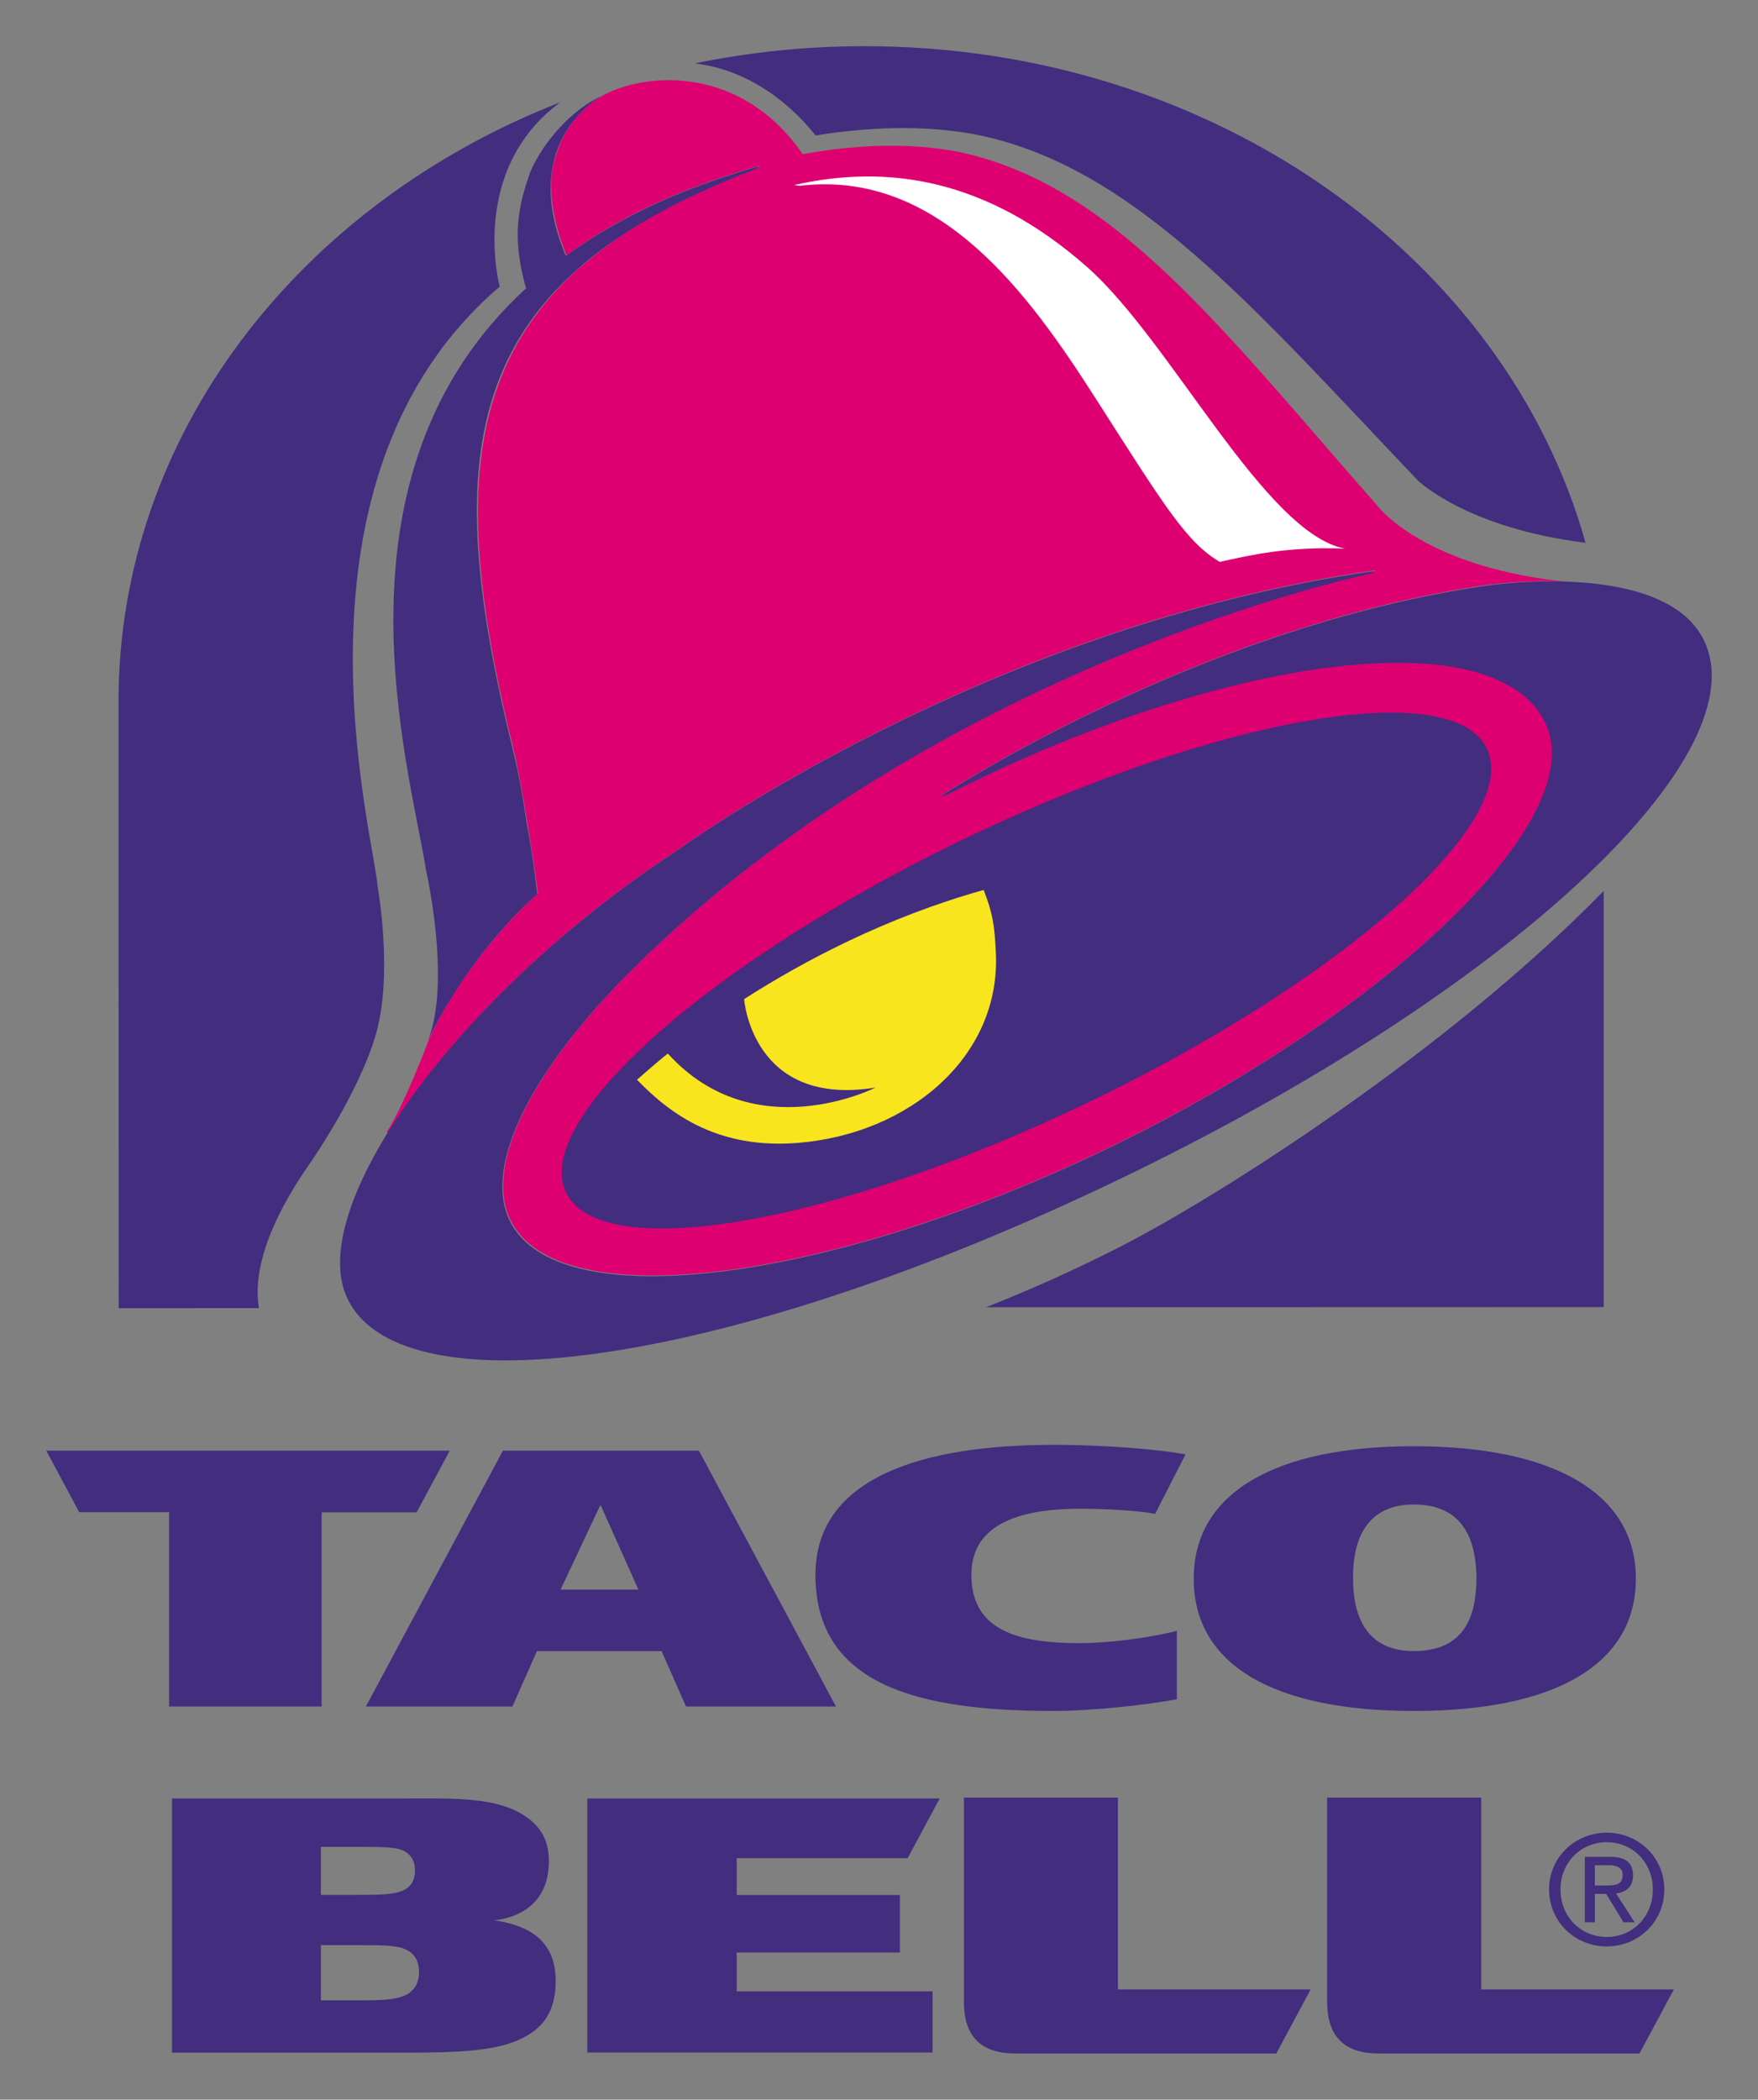
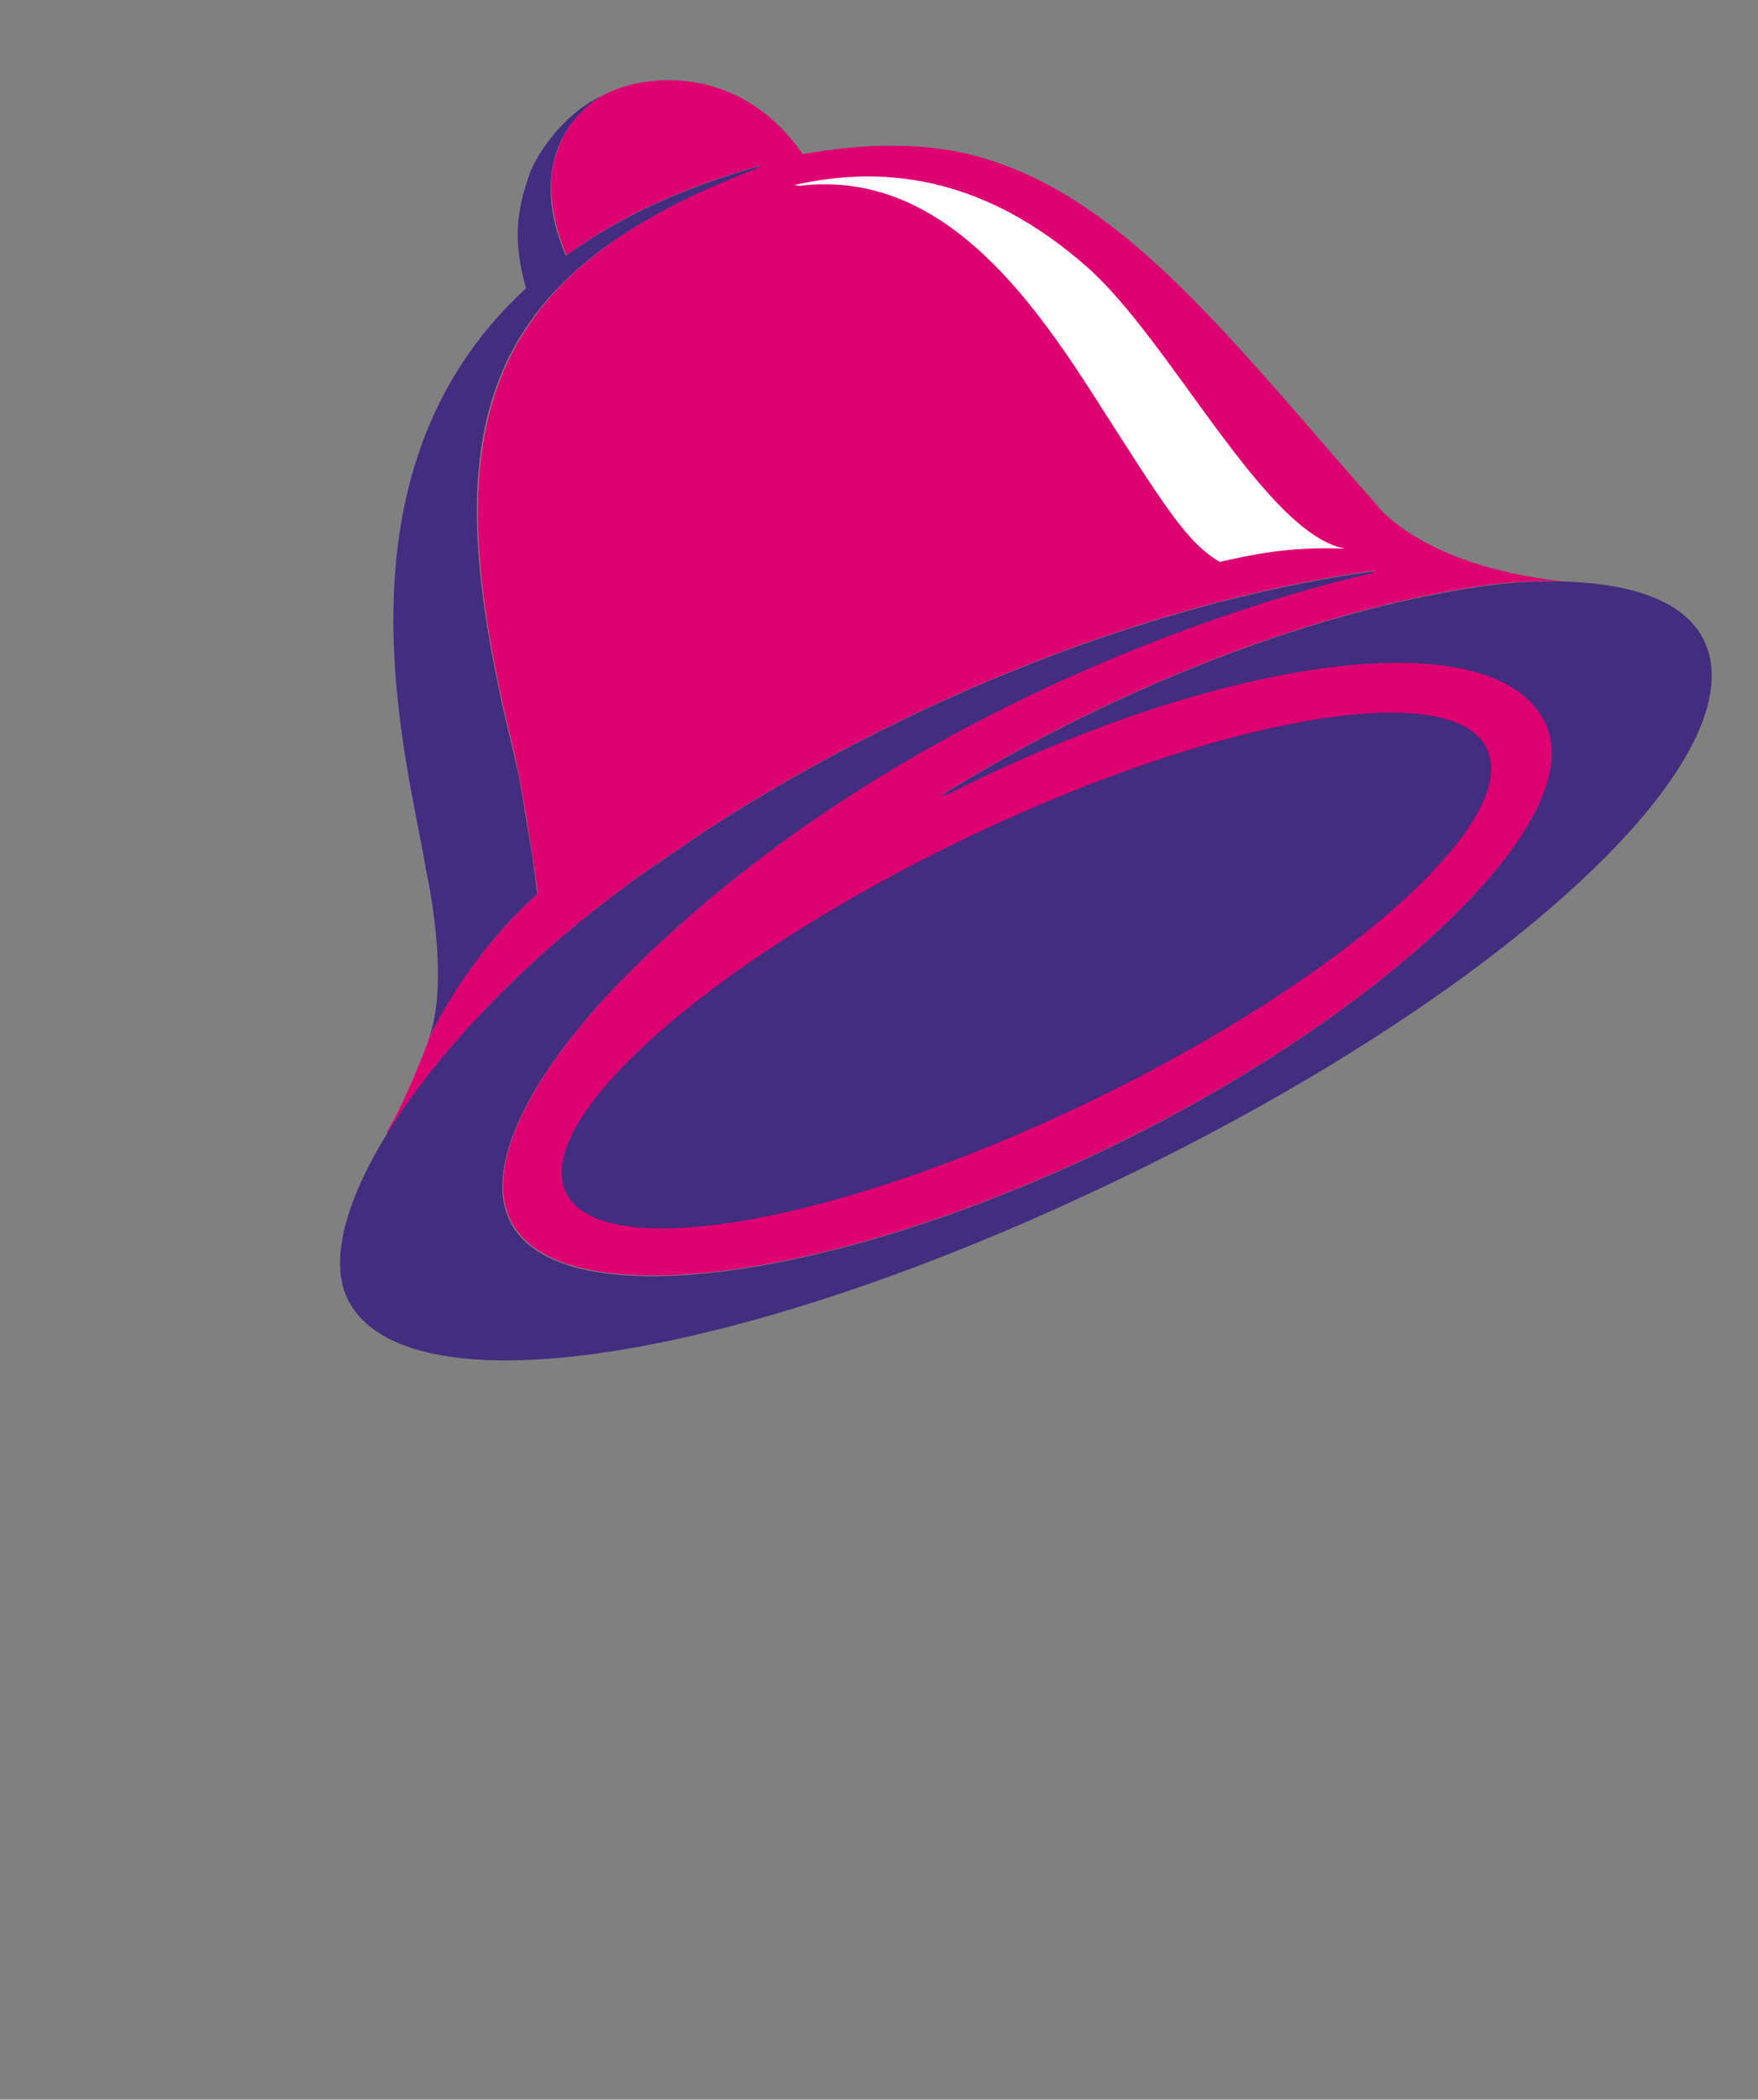
<svg xmlns="http://www.w3.org/2000/svg" version="1.0" width="673.228" height="803.976" id="svg2545">
  <rect width="100%" height="100%" fill="#808080" stroke="none" />
  <defs id="defs2547">



















































































</defs>
  <g transform="translate(-846.582,-277.502)" id="layer1">
    <g transform="translate(17.717,17.689)" id="g7636">
      <g transform="matrix(19.566,0,0,-19.566,-7856.127,9159.359)" style="fill:#f3a37d;fill-rule:nonzero;stroke:none;stroke-width:0.199;stroke-miterlimit:4" id="q85">
        <g transform="translate(474.201,417.872)" id="xfrm86">
-           <path d="M 0,0 C 0,0.638 0.518,1.11 1.13,1.11 C 1.737,1.11 2.255,0.638 2.255,0 C 2.255,-0.645 1.737,-1.116 1.13,-1.116 C 0.518,-1.116 0,-0.645 0,0 z M 1.13,-0.931 C 1.634,-0.931 2.031,-0.536 2.031,0 C 2.031,0.526 1.634,0.924 1.13,0.924 C 0.62,0.924 0.223,0.526 0.223,0 C 0.223,-0.536 0.62,-0.931 1.13,-0.931 z M 0.895,-0.645 L 0.7,-0.645 L 0.7,0.638 L 1.189,0.638 C 1.492,0.638 1.643,0.526 1.643,0.274 C 1.643,0.044 1.499,-0.057 1.31,-0.08 L 1.675,-0.645 L 1.457,-0.645 L 1.118,-0.089 L 0.895,-0.089 L 0.895,-0.645 z M 1.127,0.076 C 1.292,0.076 1.44,0.088 1.44,0.285 C 1.44,0.444 1.295,0.473 1.159,0.473 L 0.895,0.473 L 0.895,0.076 L 1.127,0.076" style="fill:#422d7f;fill-rule:nonzero;stroke:none" id="path5550" />
-         </g>
+           </g>
      </g>
-       <path d="M 988.412,838.902 L 952.02,838.902 L 952.02,913.251 L 893.617,913.251 L 893.617,838.843 L 859.201,838.843 L 846.582,815.286 L 1001.091,815.286 L 988.412,838.902 z M 1021.458,815.286 L 1096.512,815.286 L 1149.006,913.251 L 1091.581,913.251 L 1082.229,892.042 L 1034.469,892.042 L 1025.098,913.251 L 968.984,913.251 L 1021.458,815.286 z M 1043.528,868.485 L 1073.346,868.485 L 1058.965,836.319 L 1058.672,836.319 L 1043.528,868.485 z M 1279.547,910.453 C 1268.786,912.566 1247.068,914.953 1232.238,914.953 C 1180.702,914.953 1141.141,905.131 1141.141,862.85 C 1141.141,824.952 1183.422,813.056 1232.238,813.056 C 1253.369,813.056 1272.993,814.914 1282.873,816.675 L 1271.232,839.469 C 1264.99,838.256 1252.41,837.513 1242.627,837.513 C 1217.583,837.513 1200.855,844.282 1200.855,862.811 C 1200.855,883.942 1218.287,888.99 1242.451,888.99 C 1253.134,888.99 1268.395,887.072 1279.547,884.294 L 1279.547,910.453 z M 1370.312,914.953 C 1317.172,914.953 1286.004,897.677 1286.004,864.259 C 1286.004,831.428 1317.172,813.584 1370.312,813.584 C 1423.491,813.584 1455.324,831.428 1455.324,864.259 C 1455.324,897.677 1423.491,914.953 1370.312,914.953 z M 1370.312,892.022 C 1392.616,892.022 1394.103,874.257 1394.299,863.965 C 1394.084,854.848 1392.577,835.889 1370.312,835.889 C 1348.751,835.889 1347.009,854.848 1347.009,863.965 C 1347.009,874.511 1349.416,892.022 1370.312,892.022 z M 1317.622,1046.101 L 1330.789,1021.566 L 1256.988,1021.566 L 1256.988,948.117 L 1197.998,948.117 L 1197.998,1026.359 C 1197.998,1036.24 1201.598,1046.101 1217.7,1046.101 L 1317.622,1046.101 z M 1456.713,1046.101 L 1469.881,1021.566 L 1396.099,1021.566 L 1396.099,948.117 L 1337.089,948.117 L 1337.089,1026.359 C 1337.089,1036.24 1340.729,1046.101 1356.772,1046.101 L 1456.713,1046.101 z M 1053.781,948.469 L 1188.704,948.469 L 1176.437,971.341 L 1110.99,971.341 L 1110.99,985.428 L 1173.463,985.428 L 1173.463,1007.459 L 1110.99,1007.459 L 1110.99,1022.329 L 1186.004,1022.329 L 1186.004,1045.729 L 1053.781,1045.729 L 1053.781,948.469 z M 1018.113,995.093 C 1027.504,996.6 1041.748,1000.278 1041.669,1018.435 C 1041.63,1029.783 1037.169,1037.531 1024.863,1041.953 C 1015.941,1045.122 1003.223,1045.788 985.008,1045.788 L 894.732,1045.788 L 894.732,948.469 C 894.732,948.469 964.131,948.469 980.958,948.469 C 1001.697,948.469 1019.834,947.412 1031.319,956.178 C 1036.387,960.032 1039.067,965.158 1039.067,972.456 C 1039.067,989.889 1025.861,994.37 1018.113,995.093 z M 951.746,985.369 L 966.42,985.369 C 974.521,985.369 978.708,985.252 982.288,984.058 C 986.221,982.708 987.884,979.793 987.786,975.645 C 987.708,972.456 986.182,969.267 982.171,967.995 C 978.864,966.997 973.914,966.997 966.831,966.997 L 951.746,966.997 L 951.746,985.369 z M 951.746,1025.772 L 967.066,1025.772 C 976.399,1025.772 980.234,1025.322 983.462,1024.07 C 987.199,1022.622 989.449,1019.355 989.332,1014.581 C 989.234,1010.922 987.747,1007.4 983.129,1005.815 C 979.666,1004.661 974.11,1004.622 967.497,1004.622 L 951.746,1004.622 L 951.746,1025.772" style="fill:#422d7f;fill-rule:nonzero;stroke:none;stroke-width:0.199;stroke-miterlimit:4" id="path5554" />
-       <path d="M 381.688,38.875 C 359.285,38.875 337.591,41.145 316.656,45.469 C 338.765,48.032 354.826,62.732 362.906,73.062 C 385.739,69.365 410.021,68.803 431.25,74.281 C 488.225,88.936 532.62,141.181 593.469,205.062 C 593.469,205.062 611.763,223.279 657.781,229.031 C 627.063,119.777 515.046,38.875 381.688,38.875 z M 265.156,60.344 C 165.392,99.299 95.969,187.399 95.969,289.844 L 96.031,522.094 L 149.75,522.062 C 147.285,507.662 153.955,488.736 168.688,467.469 C 168.687,467.469 187.871,440.377 194.562,417.094 C 201.234,393.811 195.156,360.438 195.156,360.438 C 193.963,341.948 155.732,204.582 241.938,130.938 C 241.938,130.937 229.84,86.346 265.156,60.344 z M 664.719,362.312 C 605.279,423.337 517.903,478.942 479.75,498.469 C 462.552,507.273 445.386,514.941 428.188,521.75 L 664.719,521.688 L 664.719,362.312 z " transform="translate(778.284,238.627)" style="fill:#422d7f;fill-rule:nonzero;stroke:none;stroke-width:0.199;stroke-miterlimit:4" id="path5558" />
      <g transform="matrix(19.566,0,0,-19.566,-7856.127,9159.359)" style="fill:#f3a37d;fill-rule:nonzero;stroke:none;stroke-width:0.199;stroke-miterlimit:4" id="q95">
        <g transform="translate(455.11,449.503)" id="xfrm96">
          <path d="M 0,0 C -2.256,-2.1 -2.247,-5.002 -1.166,-9.363 C -1.033,-9.899 -0.732,-11.789 -0.703,-12.142 C -0.703,-12.142 -2.074,-13.323 -2.833,-14.997 C -2.833,-14.997 -3.294,-16.236 -3.655,-16.806 L -3.639,-16.831 C -2.527,-15.026 -0.485,-12.937 2.046,-11.28 C 2.046,-11.28 8.042,-6.9 15.689,-5.816 L 15.633,-5.863 C 15.633,-5.863 7.236,-7.592 1.17,-13.605 C -0.73,-15.489 -1.776,-17.407 -1.24,-18.525 C -0.311,-20.457 5.053,-19.72 10.433,-17.133 C 15.813,-14.547 19.998,-10.662 19.017,-8.755 C 17.977,-6.736 12.651,-7.5 7.357,-10.175 L 7.177,-10.233 C 9.532,-8.747 13.636,-6.719 17.837,-6.108 C 18.054,-6.076 18.901,-5.986 19.56,-6.053 C 16.699,-5.795 15.765,-4.592 15.765,-4.592 C 12.873,-1.31 10.829,1.411 8.035,2.244 C 6.998,2.569 5.697,2.551 4.483,2.327 C 3.282,4.068 1.434,3.934 0.589,3.486 C 0.137,3.238 -0.198,2.806 -0.345,2.305 C -0.529,1.816 -0.439,1.067 -0.14,0.35 C 0.904,1.107 2.08,1.658 3.662,2.109 L 3.575,2.047 C 2.133,1.499 1.063,0.909 0.233,0.201 C 0.233,0.201 0.045,0.049 0,0 z M 4.417,1.71 C 7.162,2.046 8.924,-0.435 10.206,-2.438 C 11.556,-4.549 11.987,-5.261 12.642,-5.648 C 13.235,-5.517 13.968,-5.342 15.094,-5.389 C 13.528,-5.098 11.691,-1.333 10.051,0.117 C 8.079,1.862 6.131,2.139 4.312,1.727 L 4.417,1.71 z M 10.111,-16.217 C 15.087,-13.817 18.568,-10.723 17.884,-9.306 C 17.201,-7.888 12.613,-8.684 7.635,-11.083 C 2.659,-13.483 -0.822,-16.578 -0.138,-17.996 C 0.545,-19.413 5.134,-18.617 10.111,-16.217" style="fill:#de0071;fill-rule:nonzero;stroke:none" id="path5570" />
        </g>
      </g>
      <path d="M 281.125,57.906 C 270.033,62.693 258.601,75.382 253.688,86.969 C 249.148,99.823 246.338,111.656 252.031,131.594 C 174.024,202.988 207.399,314.497 213.719,354.312 C 213.719,354.312 223.426,396.788 214.562,419.406 C 214.562,419.406 228.373,388.497 256.312,363.531 C 254.786,349.268 252.187,335.75 252.188,335.75 C 251.111,328.843 249.77,319.624 247.188,309.156 C 218.094,191.313 227.812,128.68 339.844,85.969 L 341.594,84.719 C 312.265,93.132 288.752,103.66 267.25,119.156 C 249.604,77.17 277.559,59.9 281.125,57.906 z M 576.938,239.844 C 427.339,261.053 310,346.75 310,346.75 C 224.342,402.844 167.229,484.225 183.625,518.406 C 204.717,562.35 330.999,544.007 478.875,472.906 C 626.771,401.805 722.744,312.461 703.688,267.656 C 689.6,234.551 618.938,245.562 618.938,245.562 C 536.743,257.517 456.452,297.207 410.375,326.281 L 413.938,325.156 C 517.517,272.818 621.714,257.872 642.062,297.375 C 661.276,334.667 579.356,410.665 474.094,461.281 C 368.831,511.897 263.856,526.301 245.719,488.5 C 235.212,466.626 255.669,429.104 292.844,392.281 C 411.548,274.614 575.844,240.75 575.844,240.75 L 576.938,239.844 z M 581.906,294.062 C 544.004,294.479 483.386,311.778 419.469,342.594 C 322.111,389.531 253.973,450.1 267.375,477.844 C 280.719,505.568 370.517,489.989 467.875,443.031 C 565.253,396.074 633.371,335.506 619.969,307.781 C 615.382,298.251 601.76,293.844 581.906,294.062 z " transform="translate(778.284,238.627)" style="fill:#422d7f;fill-rule:nonzero;stroke:none;stroke-width:0.199;stroke-miterlimit:4" id="path5574" />
      <g transform="matrix(19.566,0,0,-19.566,-7856.127,9159.359)" style="fill:#f3a37d;fill-rule:nonzero;stroke:none;stroke-width:0.199;stroke-miterlimit:4" id="q99">
        <g transform="translate(459.531,451.21)" id="xfrm100">
          <path d="M 0,0 C 2.743,0.335 4.505,-2.146 5.788,-4.149 C 7.139,-6.26 7.569,-6.972 8.224,-7.359 C 8.817,-7.228 9.549,-7.053 10.677,-7.1 C 9.111,-6.807 7.273,-3.043 5.633,-1.593 C 3.661,0.151 1.713,0.428 -0.106,0.016 L 0,0" style="fill:#ffffff;fill-rule:nonzero;stroke:none" id="path5578" />
        </g>
      </g>
      <g transform="matrix(19.566,0,0,-19.566,-7856.127,9159.359)" style="fill:#f3a37d;fill-rule:nonzero;stroke:none;stroke-width:0.199;stroke-miterlimit:4" id="q103">
        <g transform="translate(463.134,437.431)" id="xfrm104">
-           <path d="M 0,0 C -1.905,-0.534 -3.516,-1.385 -4.688,-2.136 C -4.688,-2.136 -4.537,-4.261 -2.115,-3.867 C -2.115,-3.867 -4.488,-5.074 -6.18,-3.202 C -6.36,-3.339 -6.769,-3.701 -6.769,-3.701 L -6.785,-3.713 C -6.104,-4.421 -5.172,-5.069 -3.649,-4.951 C -1.464,-4.781 0.34,-3.265 0.239,-1.225 C 0.214,-0.717 0.184,-0.465 0,0" style="fill:#f8e51d;fill-rule:nonzero;stroke:none" id="path5586" />
-         </g>
+           </g>
      </g>
    </g>
  </g>
</svg>